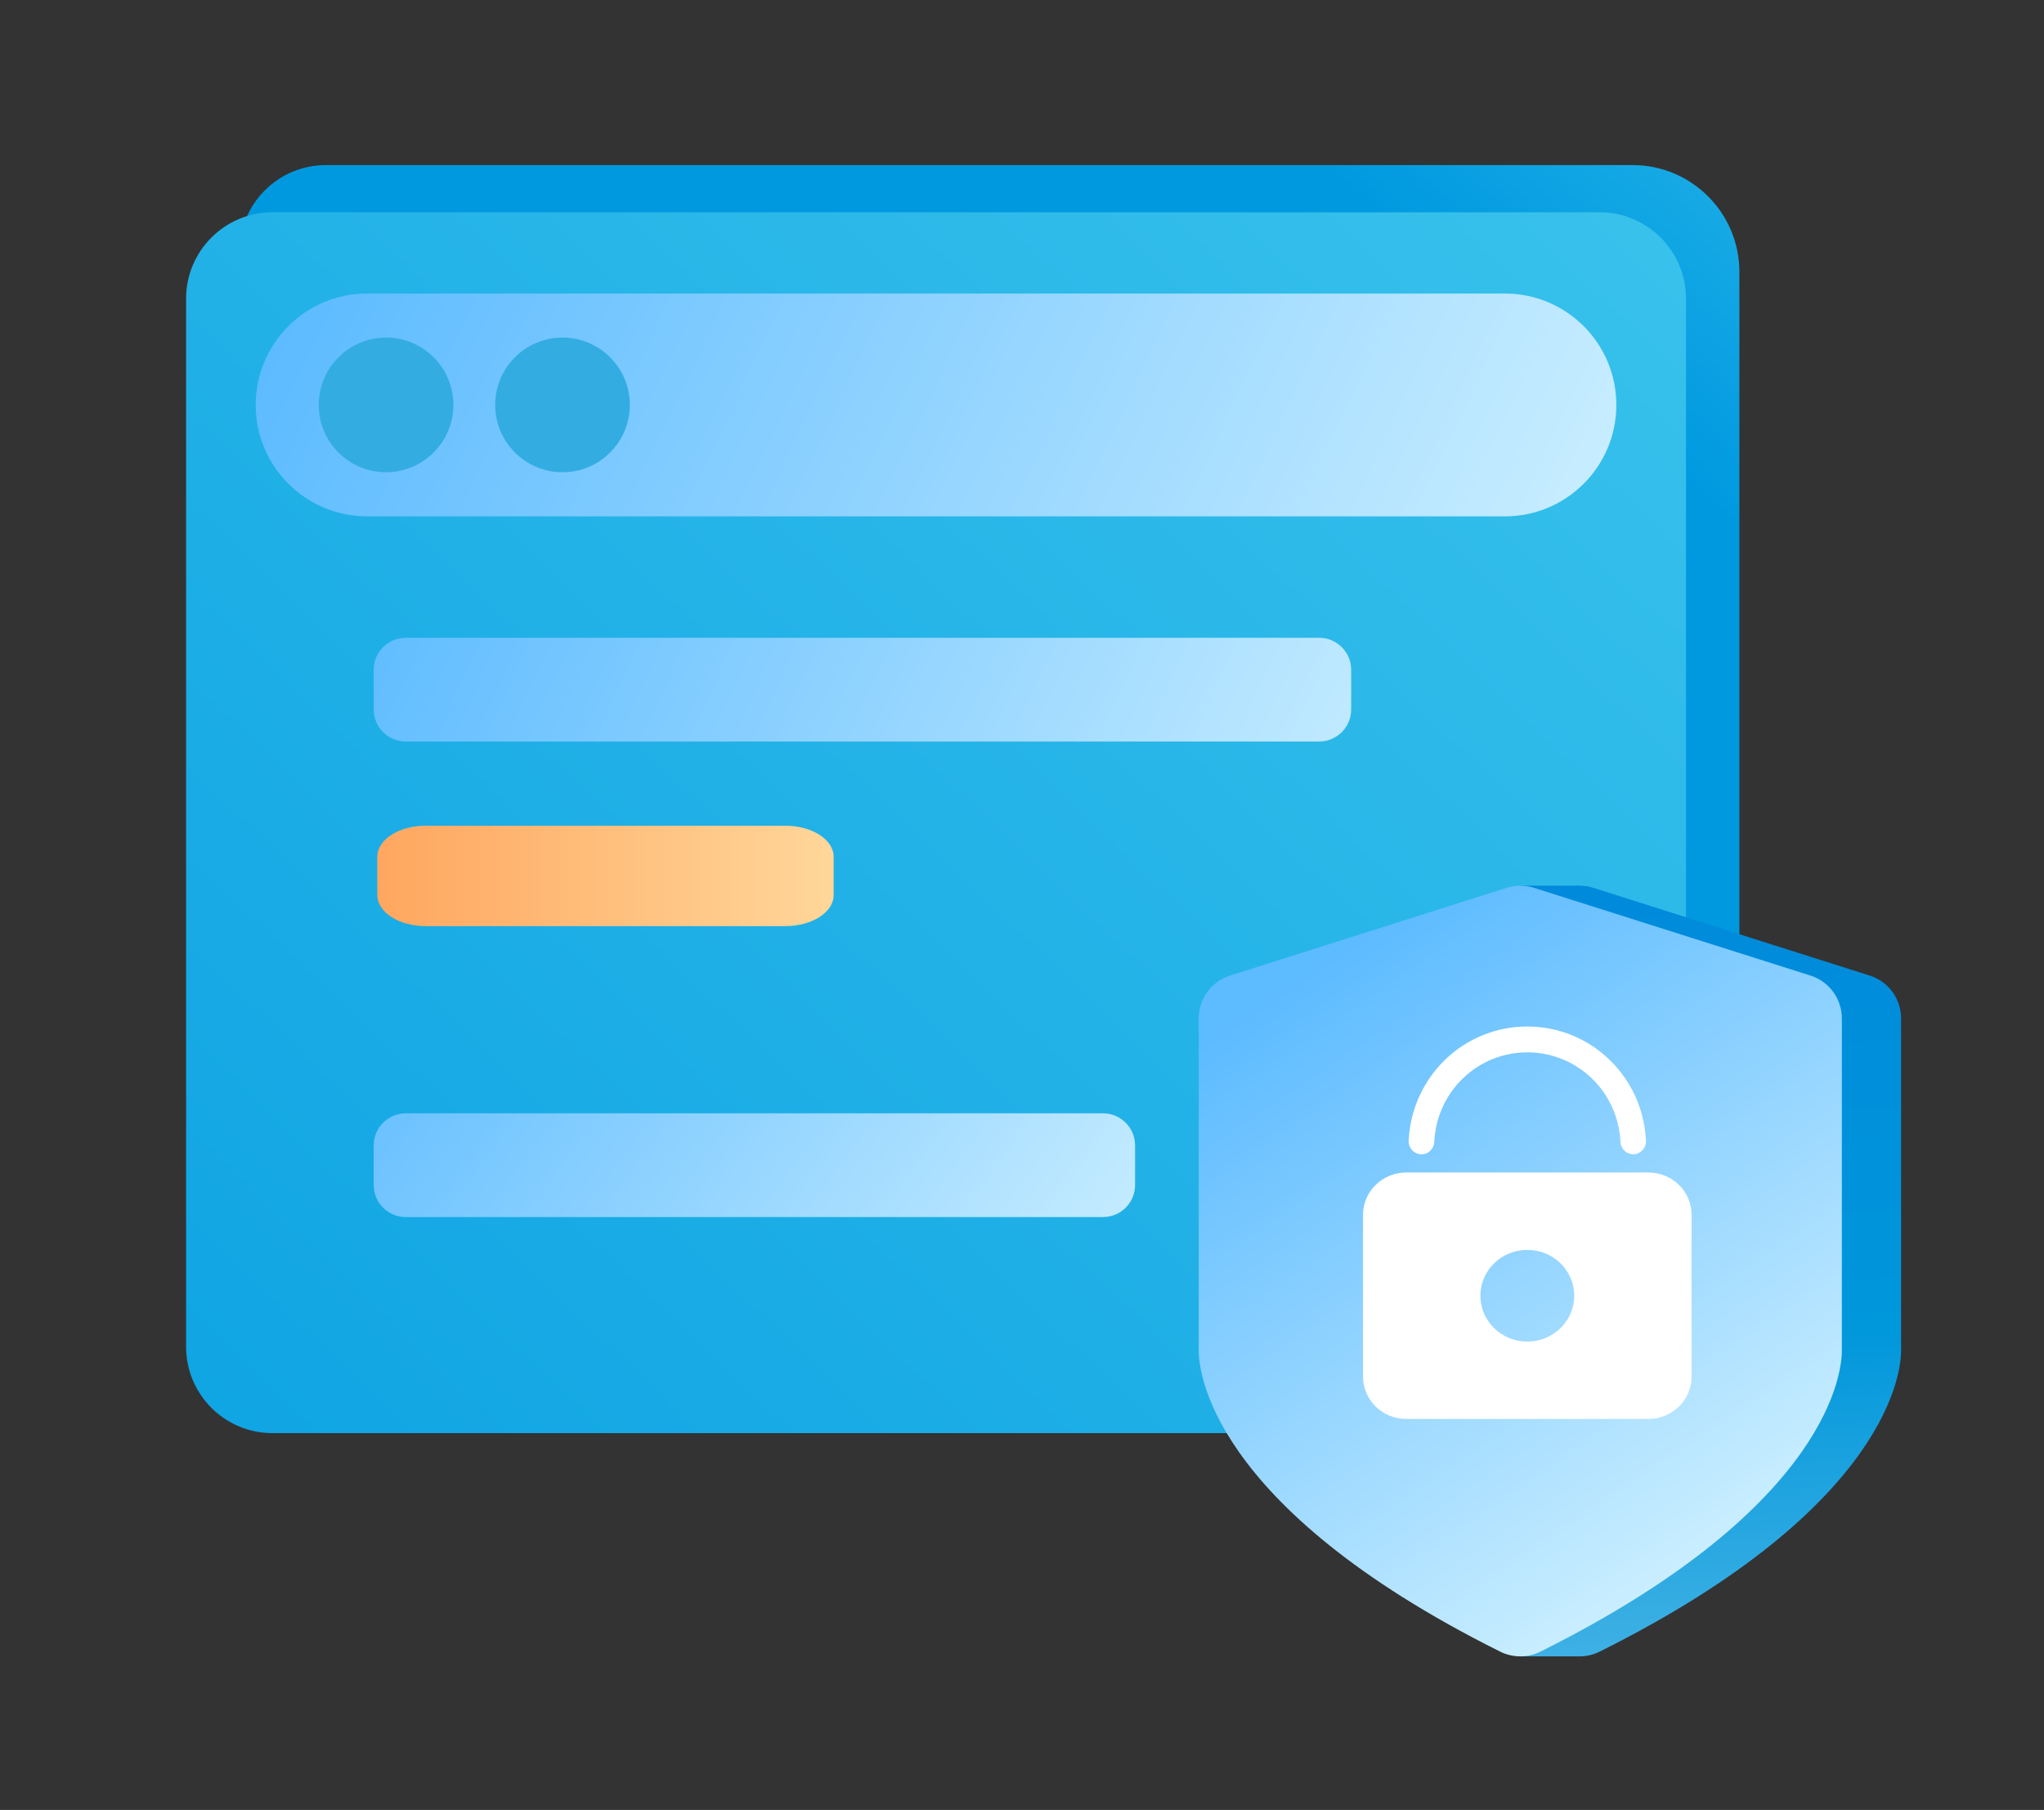
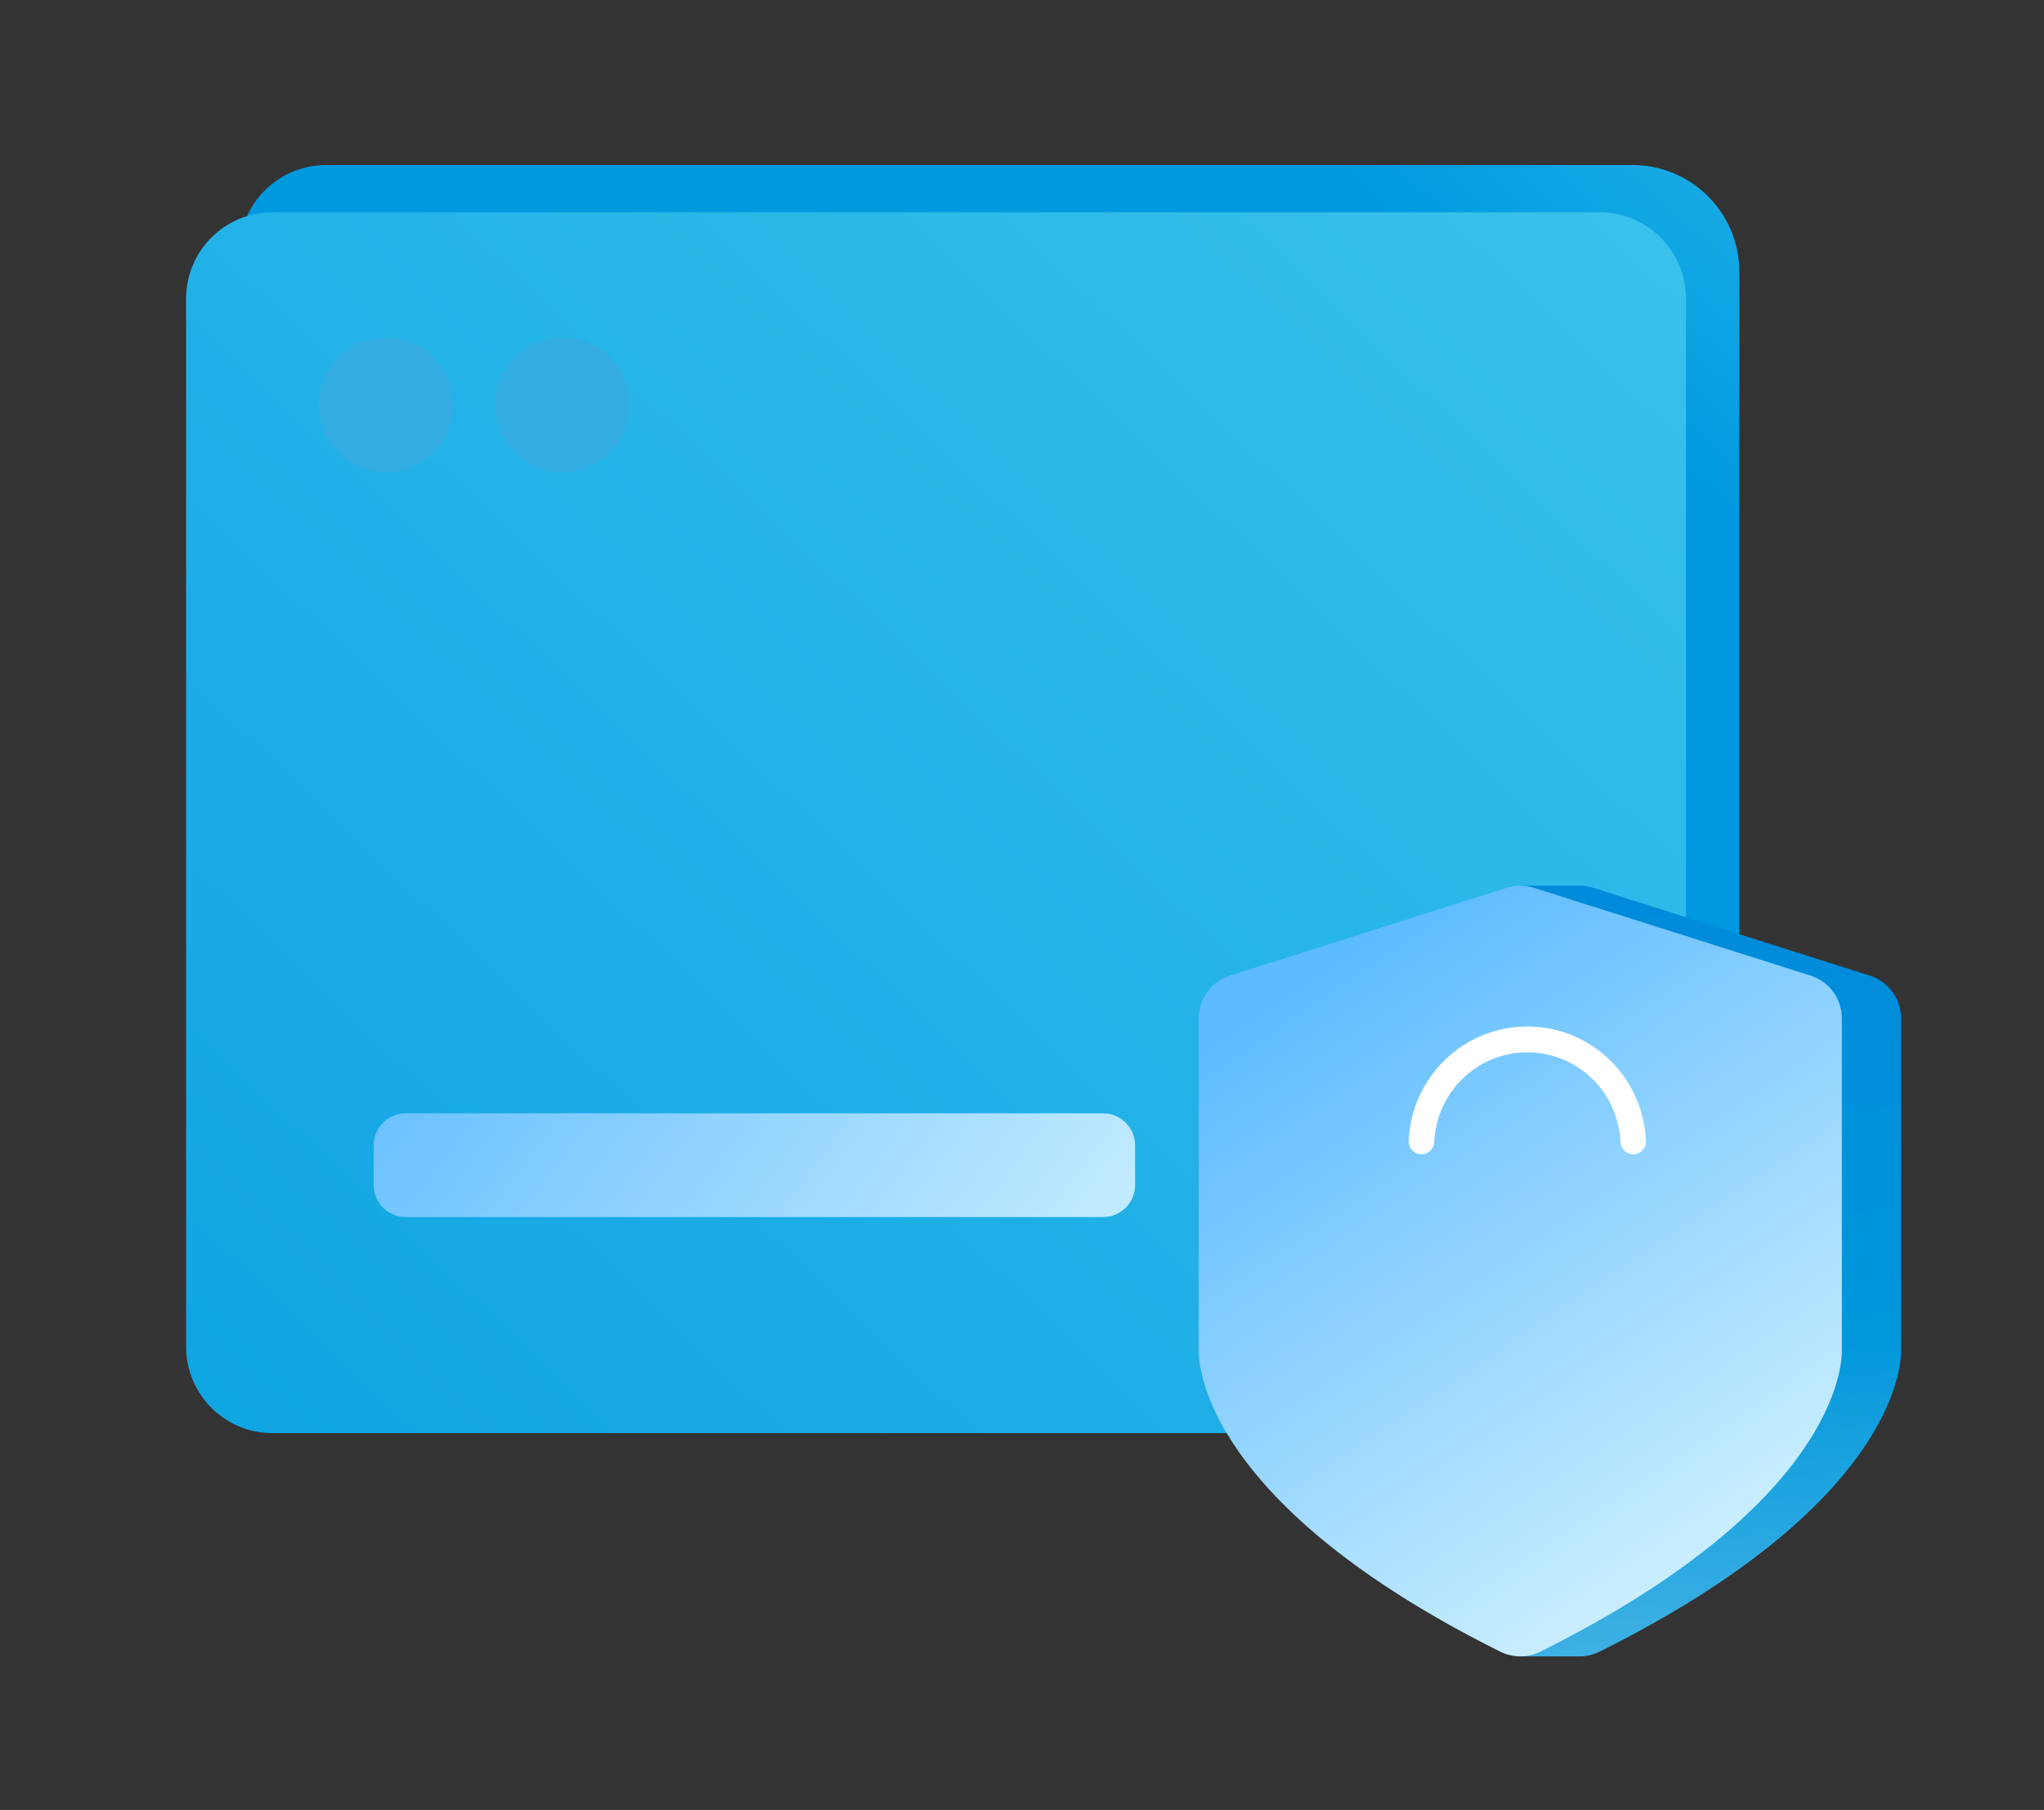
<svg xmlns="http://www.w3.org/2000/svg" width="201" height="178" viewBox="0 0 201 178" fill="none">
  <rect x="0" y="0" width="201" height="178" fill="#333333" stroke="none" />
  <path d="M32.05 16.234H160.544C166.338 16.234 171.044 20.941 171.044 26.735V127.804C171.044 132.493 167.235 136.302 162.546 136.302H32.05C27.361 136.302 23.552 132.493 23.552 127.804V24.732C23.552 20.044 27.355 16.234 32.05 16.234Z" fill="url(#paint0_linear_535_27622)" />
  <path d="M157.299 20.875H26.797C22.103 20.875 18.299 24.68 18.299 29.373V132.445C18.299 137.138 22.103 140.943 26.797 140.943H157.299C161.992 140.943 165.797 137.138 165.797 132.445V29.373C165.797 24.68 161.992 20.875 157.299 20.875Z" fill="url(#paint1_linear_535_27622)" />
-   <path d="M147.987 28.867H36.102C30.051 28.867 25.145 33.773 25.145 39.825C25.145 45.877 30.051 50.783 36.102 50.783H147.987C154.039 50.783 158.945 45.877 158.945 39.825C158.945 33.773 154.039 28.867 147.987 28.867Z" fill="url(#paint2_linear_535_27622)" />
  <path d="M37.963 46.441C41.619 46.441 44.583 43.477 44.583 39.821C44.583 36.165 41.619 33.201 37.963 33.201C34.307 33.201 31.343 36.165 31.343 39.821C31.343 43.477 34.307 46.441 37.963 46.441Z" fill="#33ACE2" />
  <path d="M55.315 46.441C58.971 46.441 61.935 43.477 61.935 39.821C61.935 36.165 58.971 33.201 55.315 33.201C51.659 33.201 48.695 36.165 48.695 39.821C48.695 43.477 51.659 46.441 55.315 46.441Z" fill="#33ACE2" />
-   <path d="M129.715 62.723H39.901C38.158 62.723 36.745 64.135 36.745 65.878V69.77C36.745 71.513 38.158 72.926 39.901 72.926H129.715C131.458 72.926 132.871 71.513 132.871 69.77V65.878C132.871 64.135 131.458 62.723 129.715 62.723Z" fill="url(#paint3_linear_535_27622)" />
-   <path d="M77.231 81.207H41.85C39.228 81.207 37.102 82.574 37.102 84.26V88.027C37.102 89.713 39.228 91.08 41.85 91.08H77.231C79.854 91.08 81.979 89.713 81.979 88.027V84.26C81.979 82.574 79.854 81.207 77.231 81.207Z" fill="url(#paint4_linear_535_27622)" />
  <path d="M108.465 109.49H39.901C38.158 109.49 36.745 110.903 36.745 112.646V116.538C36.745 118.281 38.158 119.693 39.901 119.693H108.465C110.208 119.693 111.62 118.281 111.62 116.538V112.646C111.62 110.903 110.208 109.49 108.465 109.49Z" fill="url(#paint5_linear_535_27622)" />
  <path d="M183.871 95.946L156.659 87.309C156.227 87.171 155.777 87.102 155.323 87.102H149.497V88.736L126.779 95.946C124.945 96.525 123.704 98.229 123.704 100.15V132.858C123.704 134.368 124.361 146.771 149.497 160.429V162.898H155.323C156.002 162.898 156.681 162.743 157.304 162.431C186.224 148.004 186.946 134.441 186.946 132.858V100.15C186.946 98.229 185.7 96.525 183.871 95.946Z" fill="url(#paint6_linear_535_27622)" />
  <path d="M148.166 87.309L120.954 95.946C119.12 96.525 117.879 98.229 117.879 100.15V132.858C117.879 134.441 118.601 148.004 147.521 162.431C148.762 163.05 150.237 163.05 151.478 162.431C180.399 148.004 181.121 134.441 181.121 132.858V100.15C181.121 98.229 179.875 96.525 178.046 95.946L150.834 87.309C149.965 87.032 149.035 87.032 148.166 87.309Z" fill="url(#paint7_linear_535_27622)" />
-   <path d="M162.096 115.312H138.285C135.936 115.312 134.035 117.174 134.035 119.465V135.393C134.035 137.685 135.936 139.546 138.285 139.546H162.096C164.445 139.546 166.346 137.685 166.346 135.393V119.465C166.346 117.174 164.445 115.312 162.096 115.312ZM150.191 131.938C147.643 131.938 145.577 129.919 145.577 127.429C145.577 124.94 147.643 122.92 150.191 122.92C152.739 122.92 154.804 124.94 154.804 127.429C154.804 129.919 152.739 131.938 150.191 131.938Z" fill="white" />
  <path d="M139.726 113.517C140.424 113.553 141.008 113.007 141.042 112.306C141.271 107.361 145.292 103.493 150.194 103.493C155.097 103.493 159.124 107.366 159.352 112.306C159.381 112.986 159.942 113.517 160.605 113.517C160.622 113.517 160.645 113.517 160.662 113.517C161.354 113.486 161.892 112.888 161.858 112.188C161.566 105.888 156.441 100.953 150.189 100.953C143.936 100.953 138.817 105.888 138.525 112.188C138.491 112.888 139.028 113.481 139.721 113.517H139.726Z" fill="white" />
  <defs>
    <linearGradient id="paint0_linear_535_27622" x1="180.184" y1="-18.6" x2="141.248" y2="25.962" gradientUnits="userSpaceOnUse">
      <stop stop-color="#3AC3EC" />
      <stop offset="1" stop-color="#0099E0" />
    </linearGradient>
    <linearGradient id="paint1_linear_535_27622" x1="163.367" y1="6.167" x2="-21.843" y2="200.266" gradientUnits="userSpaceOnUse">
      <stop stop-color="#3AC3EC" />
      <stop offset="1" stop-color="#0099E0" />
    </linearGradient>
    <linearGradient id="paint2_linear_535_27622" x1="164.103" y1="50.689" x2="45.556" y2="-5.723" gradientUnits="userSpaceOnUse">
      <stop stop-color="#CEF0FF" />
      <stop offset="1" stop-color="#5DBBFF" />
    </linearGradient>
    <linearGradient id="paint3_linear_535_27622" x1="148.397" y1="70.436" x2="49.4" y2="25.797" gradientUnits="userSpaceOnUse">
      <stop stop-color="#CEF0FF" />
      <stop offset="1" stop-color="#5DBBFF" />
    </linearGradient>
    <linearGradient id="paint4_linear_535_27622" x1="90.985" y1="85.834" x2="13.332" y2="85.834" gradientUnits="userSpaceOnUse">
      <stop stop-color="#FFE0A5" />
      <stop offset="1" stop-color="#FF8D41" />
    </linearGradient>
    <linearGradient id="paint5_linear_535_27622" x1="111.598" y1="131.469" x2="45.208" y2="82.056" gradientUnits="userSpaceOnUse">
      <stop stop-color="#CEF0FF" />
      <stop offset="1" stop-color="#5DBBFF" />
    </linearGradient>
    <linearGradient id="paint6_linear_535_27622" x1="163.128" y1="51.702" x2="171.48" y2="206.606" gradientUnits="userSpaceOnUse">
      <stop stop-color="#007FDB" />
      <stop offset="0.516" stop-color="#0097DB" />
      <stop offset="1" stop-color="#99D5F1" />
    </linearGradient>
    <linearGradient id="paint7_linear_535_27622" x1="151.443" y1="167.183" x2="111.094" y2="107.409" gradientUnits="userSpaceOnUse">
      <stop stop-color="#CEF0FF" />
      <stop offset="1" stop-color="#5DBBFF" />
    </linearGradient>
  </defs>
</svg>